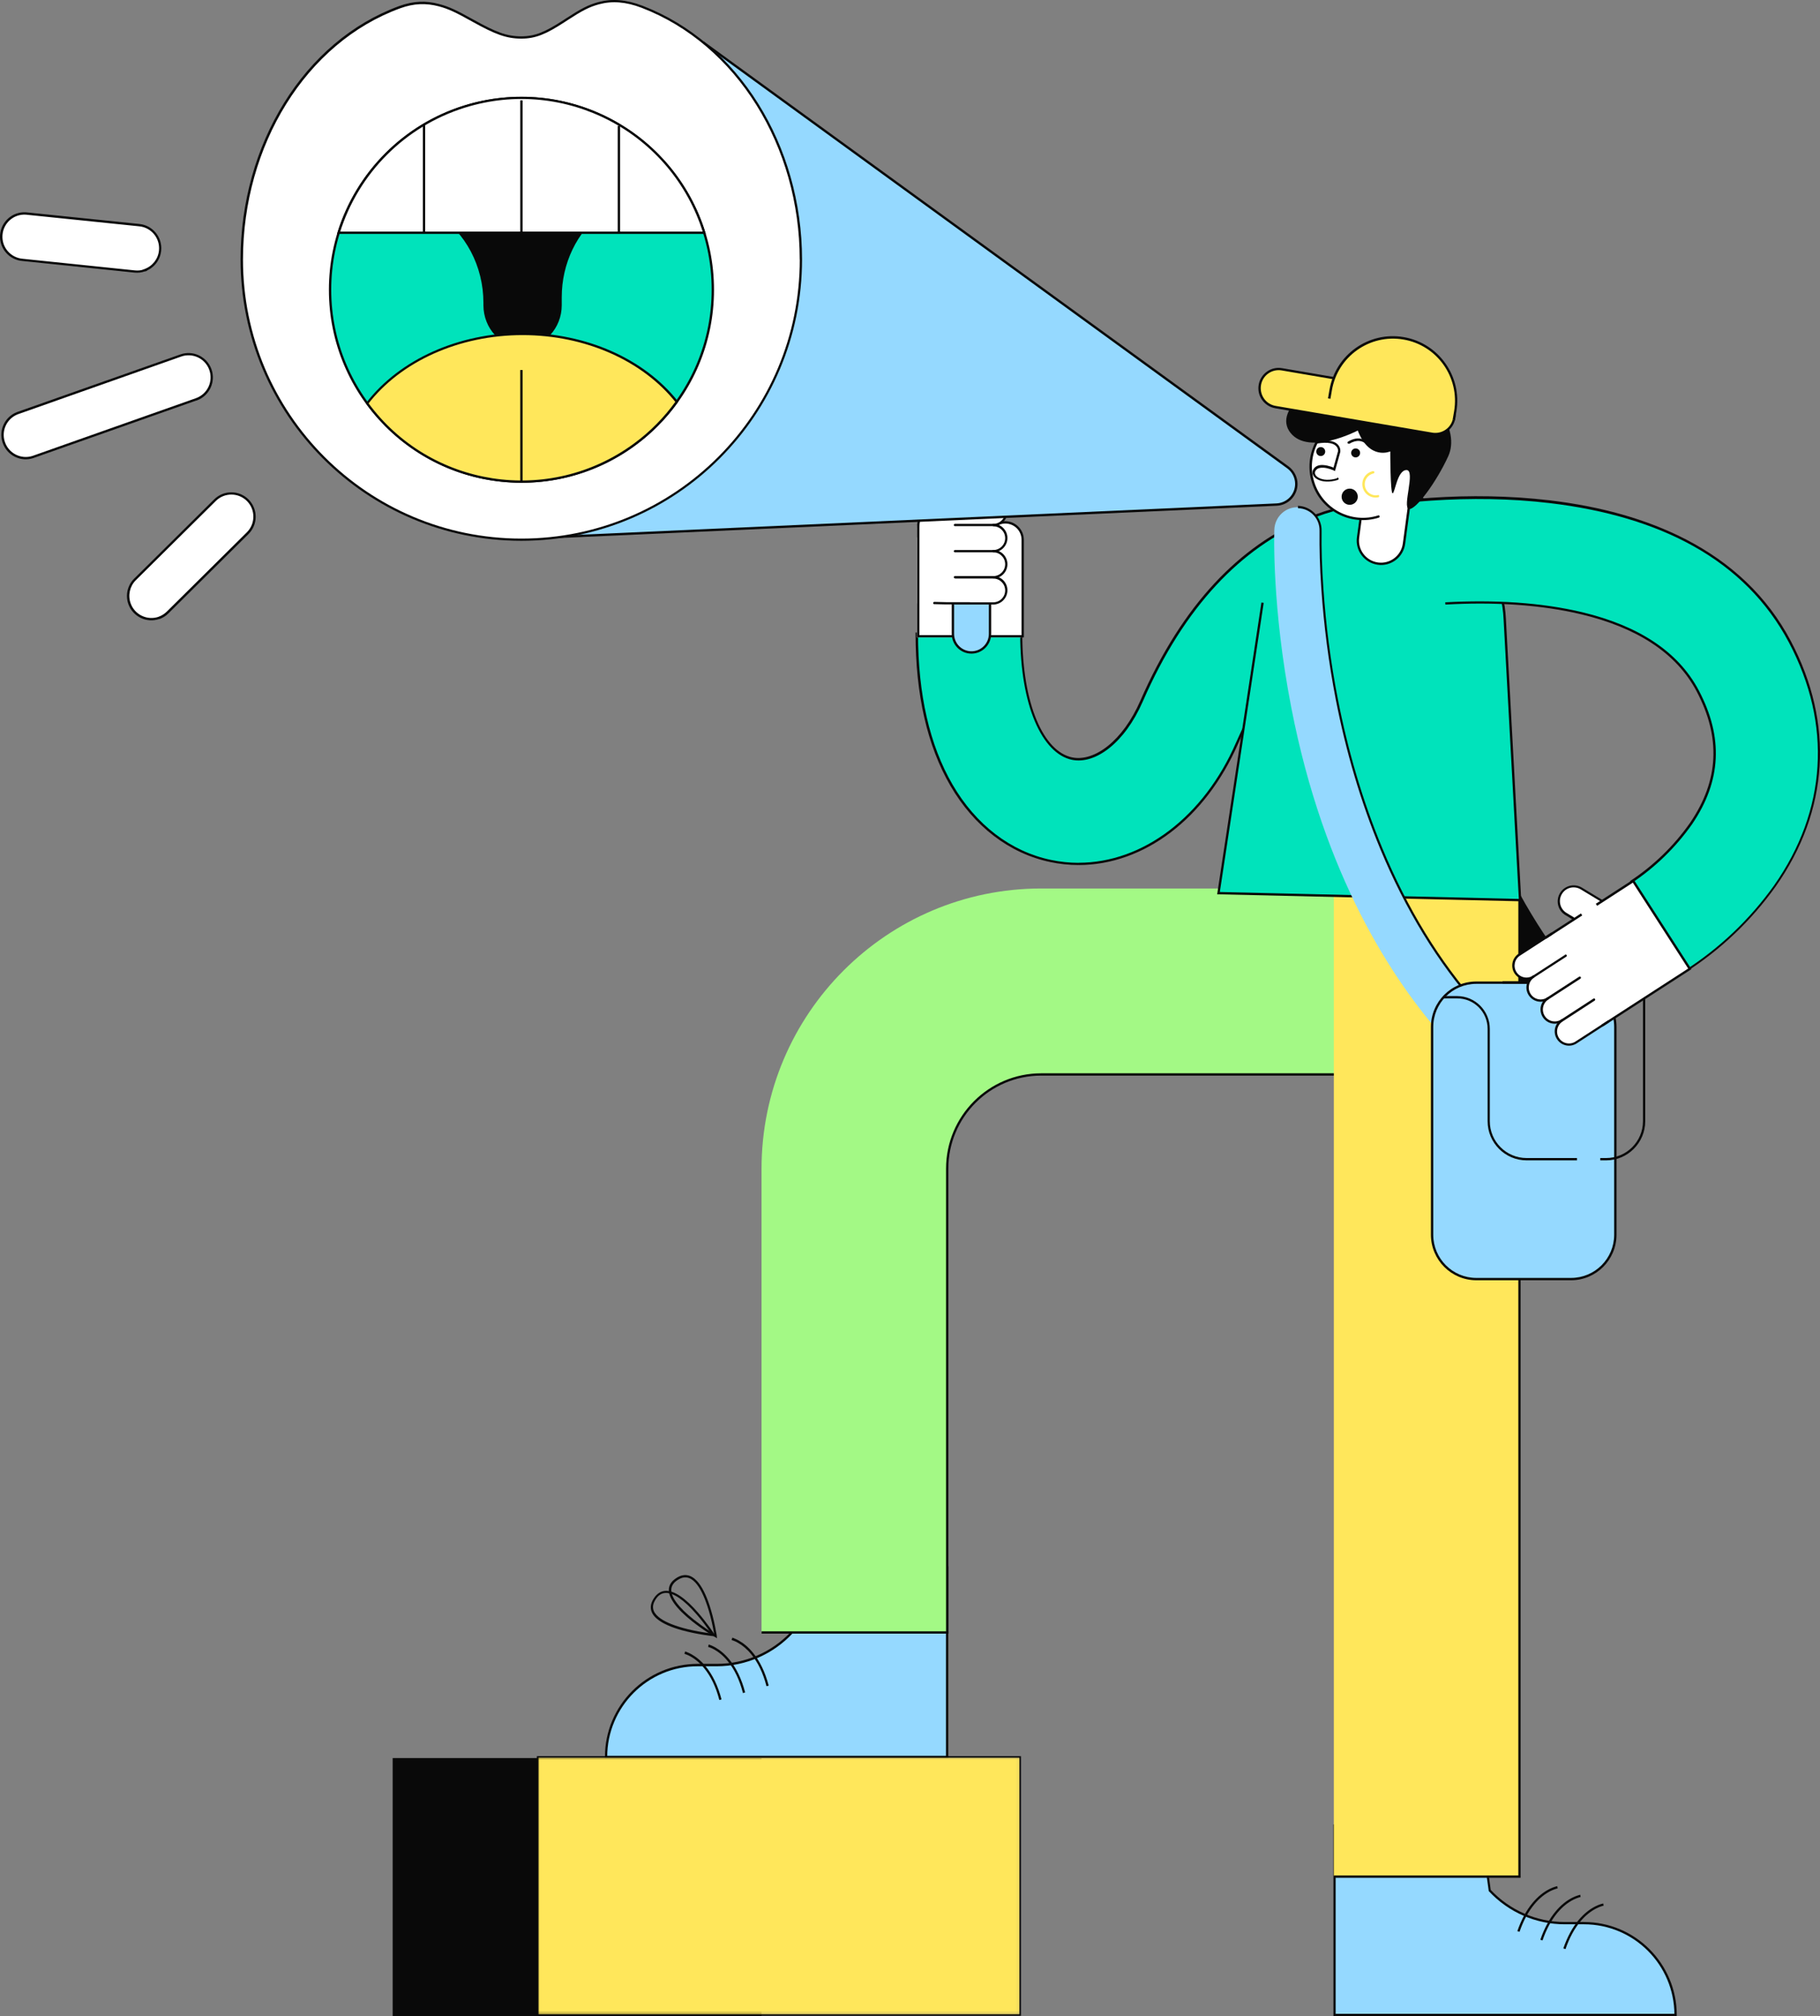
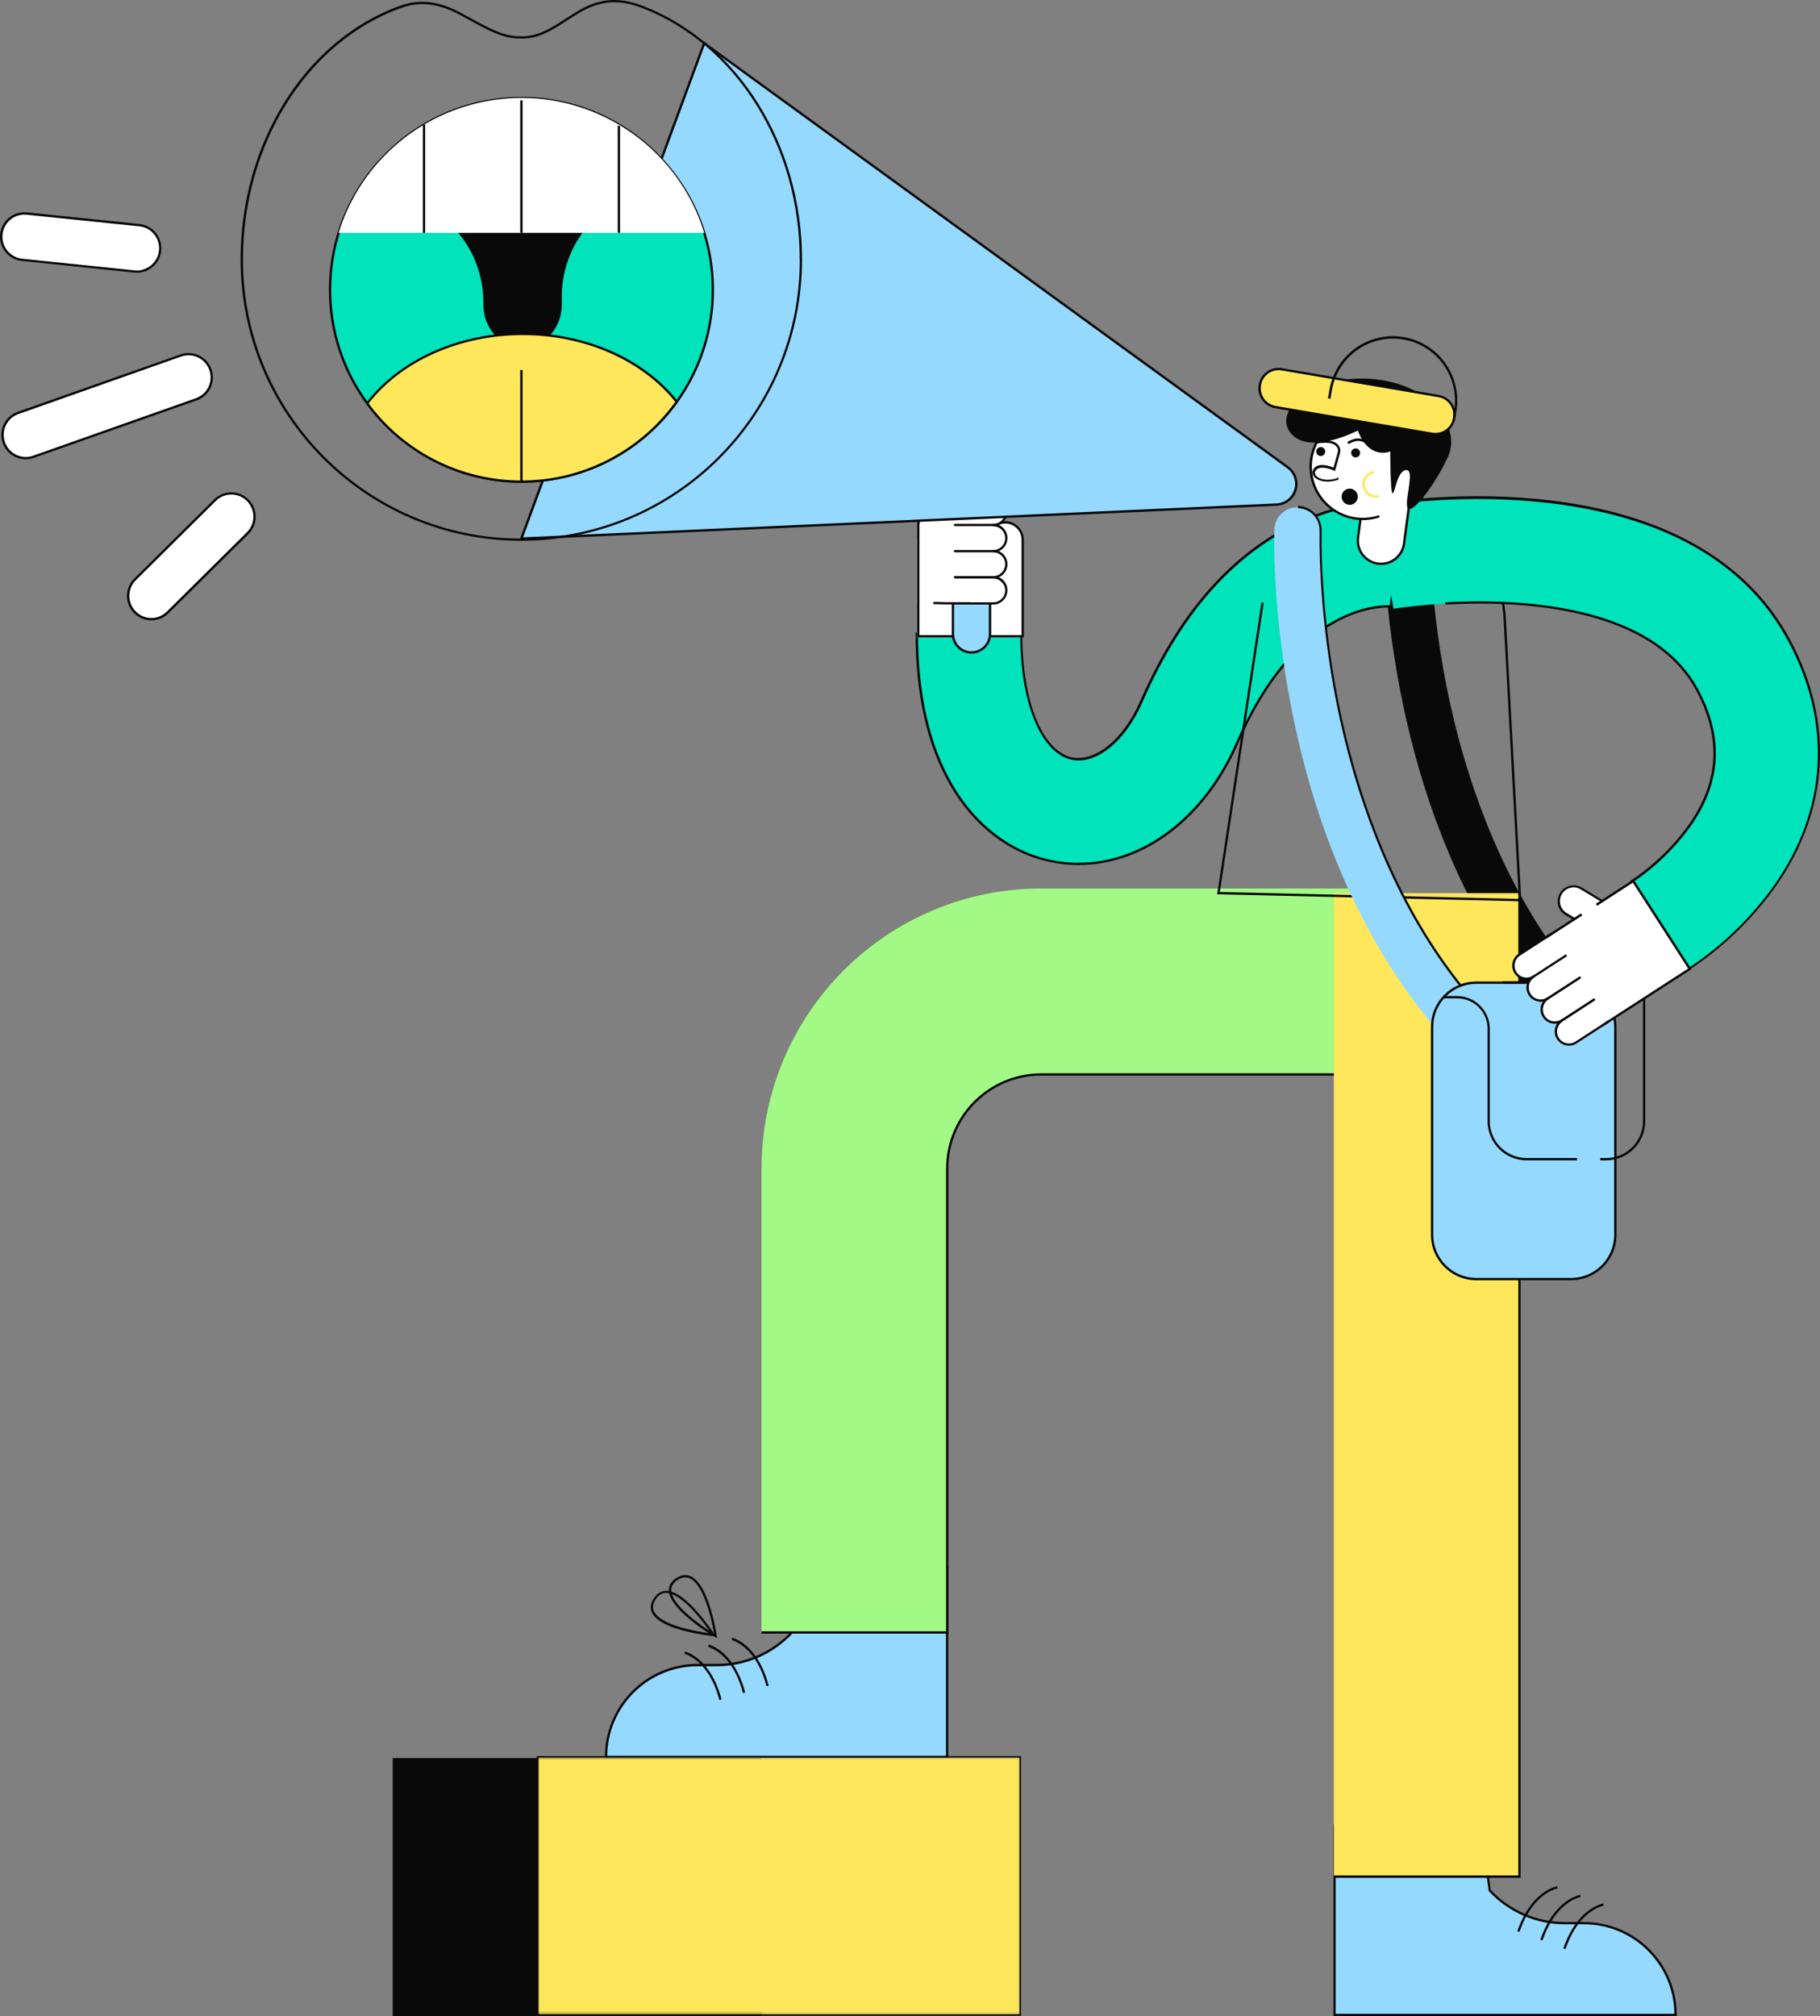
<svg xmlns="http://www.w3.org/2000/svg" width="494" height="547" viewBox="0 0 494 547" fill="none">
  <rect x="0" y="0" width="494" height="547" fill="#808080" stroke="none" />
  <path d="M426.155 279.21C427.696 279.21 429.198 278.631 430.334 277.609C432.934 275.275 433.146 271.301 430.835 268.697C407.457 242.481 397.077 208.954 392.475 185.439C387.487 159.783 388.065 140.087 388.065 139.721C388.2 136.229 385.465 133.316 381.999 133.2C378.513 133.065 375.606 135.805 375.49 139.296C375.451 140.145 374.816 160.439 380.092 187.561C388.951 233.164 407.495 261.443 421.476 277.127C422.67 278.458 424.384 279.229 426.175 279.229L426.155 279.21Z" fill="#090909" />
  <path d="M257.078 425.258V476.667H164.51C164.51 462.894 175.64 451.744 189.39 451.744H194.589C202.311 451.744 209.687 448.522 214.982 442.87L217.428 425.239H257.098L257.078 425.258Z" fill="#95D9FF" />
  <path d="M217.08 425.2L217.118 424.93H257.077H257.385V425.239V476.648V476.956H164.508H164.2V476.648C164.2 462.701 175.465 451.416 189.388 451.416H194.588C202.233 451.416 209.531 448.252 214.75 442.658L214.673 442.832L217.118 425.2H217.08ZM217.696 425.297L215.25 442.928V443.025L215.173 443.102C209.839 448.831 202.387 452.072 194.568 452.072H189.369C175.812 452.072 164.816 463.087 164.816 476.667L164.508 476.358H257.077L256.769 476.667V425.258L257.077 425.567H217.407L217.715 425.297H217.696Z" fill="#090909" />
  <path d="M257.078 317.058C257.078 302.956 268.497 291.536 282.574 291.517H375.451V241.053H282.574C240.69 241.092 206.74 275.101 206.702 317.058V442.909H257.078V317.058Z" fill="#A3F985" />
  <path d="M362.242 495.282V546.691H454.811C454.811 532.918 443.68 521.768 429.93 521.768H424.731C416.99 521.768 409.614 518.547 404.338 512.895L401.892 495.263H362.223L362.242 495.282Z" fill="#95D9FF" />
  <path d="M401.583 495.302L401.891 495.572H362.221L362.529 495.263V546.672L362.221 546.363H454.79L454.482 546.672C454.482 533.092 443.486 522.077 429.929 522.077H424.73C416.911 522.077 409.459 518.836 404.125 513.107L404.067 513.029V512.933L401.621 495.302H401.583ZM402.199 495.224L404.644 512.856L404.567 512.682C409.786 518.276 417.085 521.459 424.73 521.459H429.929C443.833 521.459 455.117 532.744 455.117 546.691V547H454.809H362.24H361.932V546.691V495.282V494.974H362.24H401.91H402.18L402.218 495.244L402.199 495.224Z" fill="#090909" />
  <path d="M375.144 241.053H375.779V291.517V291.826H375.471H282.594C268.691 291.826 257.425 303.13 257.406 317.058V442.909V443.217H206.721V442.581H257.098L256.79 442.889V317.038C256.79 302.764 268.363 291.209 282.614 291.189H375.49L375.182 291.498V241.034L375.144 241.053Z" fill="#090909" />
  <path d="M362.047 509.152H412.424V242.327H362.047V509.152Z" fill="#FFE75B" />
  <path d="M412.733 242.327V509.152V509.461H412.425H362.048V508.824H412.425L412.117 509.133V242.307H412.752L412.733 242.327Z" fill="#090909" />
  <path d="M292.818 234.437C310.285 234.437 326.961 222.052 335.839 201.643C352.881 162.638 376.799 164.528 377.8 164.625L377.492 164.586L381.574 136.499C379.726 136.229 335.954 130.577 309.88 190.281C304.527 202.588 296.323 206.987 290.989 205.868C284.153 204.421 277.22 193.406 277.22 171.994H248.874C248.874 188.487 252.032 202.338 258.271 213.044C264.645 224.02 274.197 231.35 285.173 233.646C287.677 234.167 290.238 234.437 292.799 234.437H292.818Z" fill="#00E3BB" />
  <path d="M292.744 234.07C310.229 234.07 326.732 221.589 335.494 201.47C343.005 184.282 352.344 173.614 362.628 168.136C366.287 166.187 369.811 165.03 373.104 164.509C374.278 164.316 375.376 164.22 376.339 164.22C376.974 164.22 377.456 164.22 377.783 164.258V164.567L377.725 164.876L377.417 164.837L377.109 164.798L377.167 164.49L381.249 136.403L381.519 136.769C381.326 136.731 381.057 136.711 380.71 136.673C380.209 136.615 379.632 136.576 379.015 136.557C377.302 136.48 375.376 136.499 373.277 136.673C367.442 137.117 361.241 138.525 354.925 141.148C337.112 148.575 321.572 164.239 310.171 190.358C305.28 201.566 297.308 207.469 290.934 206.138C282.884 204.44 276.914 191.496 276.914 171.955L277.223 172.264H248.876L249.184 171.955C249.184 188.41 252.343 202.183 258.543 212.851C264.879 223.769 274.353 231.022 285.253 233.299C287.737 233.82 290.279 234.09 292.821 234.09L292.763 234.032L292.744 234.07ZM292.744 234.688C290.163 234.688 287.583 234.418 285.06 233.877C273.987 231.563 264.359 224.194 257.946 213.14C251.688 202.357 248.51 188.468 248.51 171.917V171.608H248.818H277.165H277.473V171.917C277.473 191.188 283.308 203.881 290.991 205.482C297.019 206.736 304.76 201.045 309.536 190.069C321.013 163.795 336.669 148.016 354.636 140.531C361.01 137.869 367.288 136.441 373.181 135.998C375.299 135.824 377.244 135.805 378.996 135.882C380.132 135.94 380.999 136.017 381.577 136.094L381.885 136.152L381.846 136.461L377.764 164.548L377.456 164.509L377.494 164.2L377.802 164.239L377.725 164.876C377.436 164.856 376.974 164.837 376.377 164.837C375.434 164.837 374.375 164.953 373.219 165.126C370.003 165.628 366.518 166.766 362.936 168.676C352.787 174.077 343.525 184.648 336.091 201.701C327.233 222.052 310.537 234.688 292.782 234.688L292.725 234.63L292.744 234.688Z" fill="#090909" />
-   <path d="M408.439 167.981C407.611 150.273 393.014 136.345 375.336 136.345C359.352 136.345 345.641 147.765 342.734 163.506L330.775 242.307L412.637 244.198L408.458 167.962L408.439 167.981Z" fill="#00E3BB" />
  <path d="M375.316 136.634V135.998C393.187 135.998 407.899 150.06 408.747 167.943L412.906 244.179V244.526H412.579L330.717 242.635H330.37L330.428 242.269L342.387 163.467L343.003 163.564L331.044 242.365L330.736 241.999L412.598 243.889L412.271 244.217L408.111 167.981C407.283 150.446 392.84 136.654 375.316 136.654V136.634Z" fill="#090909" />
  <path d="M457.408 263.623C466.941 257.528 475.241 249.657 481.826 240.436C496.231 219.969 497.675 196.454 485.909 174.193C458.737 122.764 376.798 136.576 373.313 137.213L378.243 165.165C378.897 165.03 443.505 154.613 460.875 187.465C467.557 200.119 466.979 211.886 459.084 223.461C454.655 229.73 449.109 235.131 442.715 239.356L442.773 239.317L457.408 263.623Z" fill="#00E3BB" />
  <path d="M373.256 137.387L373.141 136.769C374.103 136.596 375.798 136.326 377.878 136.075C381.055 135.67 384.599 135.303 388.411 135.052C399.003 134.339 409.922 134.474 420.648 135.747C434.301 137.367 446.703 140.762 457.371 146.222C469.927 152.665 479.671 161.789 486.083 173.923C497.907 196.28 496.444 219.93 481.981 240.494C475.376 249.753 467.057 257.663 457.487 263.797L457.217 263.971L457.044 263.7L442.408 239.394L442.678 239.24L442.851 239.51L442.793 239.549L442.62 239.298L442.447 239.047C448.821 234.842 454.348 229.479 458.738 223.229C466.557 211.751 467.134 200.119 460.51 187.561C454.945 177.048 444.18 170.296 429.429 166.727C418.183 164.007 405.396 163.294 392.321 164.027L392.282 163.409C405.415 162.696 418.26 163.409 429.583 166.129C444.507 169.737 455.426 176.585 461.088 187.291C467.828 200.042 467.231 211.944 459.277 223.615C454.829 229.923 449.244 235.344 442.832 239.607L442.485 239.086L442.543 239.047L442.813 238.874L442.986 239.163L457.621 263.469L457.178 263.373C466.691 257.296 474.953 249.445 481.519 240.243C495.847 219.872 497.291 196.493 485.583 174.347C473.72 151.893 450.689 140.068 420.648 136.499C409.96 135.226 399.08 135.11 388.546 135.824C384.753 136.075 381.229 136.441 378.051 136.846C375.971 137.117 374.296 137.367 373.352 137.541L373.237 137.425L373.256 137.387Z" fill="#090909" />
  <path d="M370.889 128.957L368.616 145.836C368.154 149.289 370.561 152.472 374.008 152.935C377.455 153.398 380.633 150.967 381.095 147.533L383.367 130.654L370.889 128.976V128.957Z" fill="white" />
  <path d="M371.196 128.995L368.923 145.874C368.481 149.154 370.772 152.163 374.046 152.607C377.32 153.05 380.324 150.736 380.767 147.476L383.039 130.596L383.308 130.944L370.83 129.265L371.177 128.995H371.196ZM383.405 130.326L383.713 130.365L383.674 130.673L381.402 147.553C380.921 151.179 377.589 153.726 373.969 153.224C370.348 152.722 367.807 149.405 368.307 145.778L370.58 128.899L370.618 128.59L370.926 128.629L383.405 130.307V130.326Z" fill="#090909" />
  <path d="M384.078 126.623C384.078 134.454 377.742 140.82 369.905 140.82C362.086 140.82 355.732 134.474 355.732 126.623C355.732 118.791 362.067 112.425 369.905 112.425C377.742 112.425 384.078 118.771 384.078 126.623Z" fill="white" />
  <path d="M374.047 139.817C374.22 139.759 374.393 139.856 374.451 140.029C374.509 140.203 374.412 140.377 374.258 140.434C366.633 142.846 358.506 138.602 356.099 130.982C353.692 123.343 357.928 115.203 365.554 112.791C373.18 110.38 381.306 114.624 383.714 122.263C384.58 125.021 384.599 127.992 383.791 130.77C383.598 131.426 383.348 132.082 383.078 132.699C383.001 132.853 382.828 132.93 382.654 132.853C382.5 132.776 382.423 132.603 382.5 132.429C382.77 131.831 383.001 131.214 383.194 130.577C383.983 127.915 383.964 125.079 383.136 122.437C380.844 115.125 373.064 111.074 365.766 113.389C358.468 115.685 354.424 123.478 356.734 130.789C359.026 138.1 366.806 142.151 374.104 139.836L374.066 139.798L374.047 139.817Z" fill="#090909" />
  <path d="M362.917 129.593C363.09 129.535 363.263 129.632 363.321 129.805C363.379 129.979 363.283 130.153 363.109 130.211C360.876 130.905 358.853 130.77 357.525 130.018C356.215 129.265 355.849 128.012 356.716 127.008C357.294 126.333 358.18 126.082 359.277 126.179C359.893 126.218 360.548 126.372 361.222 126.584C361.492 126.68 361.761 126.777 361.992 126.873C362.146 126.931 362.243 126.989 362.301 127.008L361.858 127.201L363.186 122.398C363.206 122.089 363.148 121.684 362.898 121.318C362.224 120.276 360.529 119.813 357.371 120.353C357.197 120.392 357.043 120.276 357.005 120.102C356.966 119.929 357.082 119.774 357.255 119.736C360.625 119.157 362.589 119.697 363.417 120.99C363.745 121.491 363.841 122.031 363.803 122.475C363.803 122.494 363.803 122.533 363.803 122.591L362.455 127.433L362.358 127.799L362.031 127.645C362.031 127.645 361.877 127.587 361.761 127.529C361.549 127.433 361.299 127.356 361.03 127.259C360.413 127.066 359.816 126.931 359.239 126.893C358.334 126.835 357.64 127.028 357.217 127.529C356.639 128.204 356.87 129.015 357.871 129.593C359.046 130.268 360.895 130.384 362.975 129.748L362.878 129.632L362.917 129.593Z" fill="#090909" />
  <path d="M369.174 122.88C369.174 123.555 368.635 124.096 367.961 124.096C367.287 124.096 366.748 123.555 366.748 122.88C366.748 122.205 367.287 121.665 367.961 121.665C368.635 121.665 369.174 122.205 369.174 122.88Z" fill="#090909" />
  <path d="M359.701 122.514C359.701 123.189 359.162 123.729 358.488 123.729C357.814 123.729 357.275 123.189 357.275 122.514C357.275 121.839 357.814 121.298 358.488 121.298C359.162 121.298 359.701 121.839 359.701 122.514Z" fill="#090909" />
  <path d="M373.969 134.281C374.142 134.242 374.315 134.358 374.354 134.532C374.392 134.705 374.277 134.879 374.123 134.917C372.159 135.323 370.252 134.069 369.848 132.101C369.443 130.133 370.695 128.224 372.659 127.819C372.833 127.78 373.006 127.896 373.044 128.069C373.083 128.243 372.967 128.417 372.813 128.455C371.196 128.802 370.156 130.384 370.502 132.005C370.849 133.625 372.428 134.667 374.046 134.319H374.007L373.969 134.281Z" fill="#FFE75B" />
  <path d="M366.246 120.334C366.092 120.43 365.9 120.392 365.803 120.257C365.707 120.102 365.746 119.909 365.9 119.813C365.938 119.774 366.015 119.736 366.131 119.678C366.304 119.581 366.497 119.485 366.728 119.389C367.748 118.945 368.788 118.81 369.79 119.138C370.367 119.331 370.907 119.678 371.388 120.199C371.503 120.334 371.503 120.527 371.388 120.642C371.253 120.758 371.061 120.758 370.945 120.642C370.541 120.199 370.098 119.909 369.616 119.774C368.788 119.504 367.883 119.62 366.997 120.006C366.805 120.083 366.631 120.179 366.477 120.276C366.381 120.334 366.323 120.372 366.304 120.392H366.266L366.246 120.334Z" fill="#090909" />
  <path d="M396.556 283.627C398.096 283.627 399.598 283.049 400.734 282.026C403.334 279.692 403.546 275.718 401.235 273.114C377.857 246.898 367.478 213.372 362.875 189.856C357.888 164.2 358.465 144.505 358.465 144.138C358.6 140.647 355.866 137.734 352.399 137.618C348.914 137.483 346.006 140.222 345.89 143.714C345.852 144.563 345.216 164.856 350.493 191.979C359.351 237.581 377.896 265.861 391.876 281.544C393.07 282.875 394.784 283.647 396.575 283.647L396.556 283.627Z" fill="#95D9FF" />
  <path d="M352.305 137.85V137.232C355.983 137.367 358.833 140.434 358.717 144.08C358.717 144.08 358.717 144.447 358.717 144.698C358.659 148.498 358.775 153.552 359.218 159.841C359.873 169.37 361.124 179.44 363.146 189.741C365.842 203.514 369.809 217.211 375.278 230.309C381.98 246.378 390.626 260.73 401.449 272.863C403.894 275.603 403.644 279.769 400.929 282.219C398.194 284.669 394.035 284.418 391.589 281.699L392.07 281.274C394.266 283.743 398.059 283.955 400.524 281.756C402.989 279.557 403.201 275.757 401.006 273.288C390.145 261.096 381.46 246.686 374.739 230.56C369.27 217.423 365.284 203.688 362.588 189.876C360.585 179.556 359.314 169.467 358.659 159.899C358.217 153.591 358.12 148.498 358.159 144.698C358.159 144.447 358.159 144.08 358.159 144.08C358.274 140.762 355.694 137.985 352.401 137.888L352.324 137.83L352.305 137.85Z" fill="#090909" />
  <path d="M53.165 108.374C53.165 108.374 53.28 108.335 53.338 108.316C56.592 107.12 58.268 103.493 57.074 100.214C55.88 96.954 52.26 95.275 48.986 96.472L4.733 112.097C1.594 113.293 -0.062 116.746 0.978 119.948C2.056 123.266 5.6 125.079 8.912 123.999L53.165 108.374Z" fill="white" />
  <path d="M53.069 108.065C53.069 108.065 53.185 108.027 53.242 108.007C56.343 106.869 57.941 103.416 56.786 100.31C55.65 97.205 52.203 95.623 49.102 96.761L4.869 112.386C1.884 113.524 0.305 116.804 1.306 119.852C2.327 122.996 5.716 124.713 8.836 123.69L53.088 108.065H53.069ZM53.281 108.663L9.028 124.288C5.543 125.426 1.826 123.517 0.69 120.044C-0.408 116.669 1.325 113.042 4.638 111.788L48.89 96.182C52.318 94.928 56.112 96.684 57.383 100.117C58.635 103.551 56.882 107.351 53.474 108.625C53.416 108.625 53.358 108.663 53.3 108.682L53.281 108.663Z" fill="#090909" />
  <path d="M43.189 167.615C44.056 167.306 44.865 166.805 45.52 166.149L67.242 144.64C69.726 142.19 69.745 138.197 67.299 135.728C64.853 133.239 60.867 133.22 58.402 135.67L36.681 157.179C34.947 158.895 34.37 161.461 35.178 163.757C36.334 167.036 39.935 168.772 43.209 167.615H43.189Z" fill="white" />
  <path d="M43.056 167.325C43.885 167.036 44.636 166.554 45.271 165.937L66.993 144.428C69.343 142.093 69.362 138.313 67.051 135.959C64.721 133.606 60.946 133.586 58.597 135.901L36.875 157.41C35.238 159.03 34.68 161.48 35.45 163.66C36.548 166.785 39.975 168.425 43.095 167.325H43.056ZM43.268 167.923C39.821 169.139 36.047 167.325 34.834 163.892C33.986 161.461 34.603 158.78 36.413 156.986L58.135 135.477C60.734 132.911 64.933 132.931 67.494 135.535C70.055 138.139 70.036 142.344 67.436 144.91L45.714 166.419C45.021 167.113 44.193 167.634 43.268 167.962H43.23L43.268 167.923Z" fill="#090909" />
  <path d="M39.28 73.342C41.591 72.532 43.228 70.449 43.478 68.018C43.825 64.546 41.302 61.459 37.836 61.112L7.467 57.987C7.332 57.987 7.217 57.948 7.082 57.948C3.616 57.717 0.612 60.34 0.361 63.813C0.111 67.285 2.749 70.294 6.216 70.545L36.603 73.689C37.528 73.786 38.452 73.689 39.338 73.362L39.299 73.323L39.28 73.342Z" fill="white" />
  <path d="M39.183 73.014L39.299 73.323L39.106 73.574H39.087L38.606 73.207L39.164 73.014C41.359 72.243 42.919 70.275 43.151 67.96C43.478 64.662 41.09 61.73 37.797 61.402L7.409 58.277C7.294 58.277 7.159 58.257 7.044 58.238C3.751 58.007 0.9 60.495 0.669 63.813C0.438 67.112 2.922 69.967 6.235 70.217L36.622 73.362C37.489 73.458 38.375 73.362 39.222 73.053V73.014H39.183ZM39.376 73.612C38.452 73.941 37.489 74.056 36.526 73.96L6.158 70.815C2.518 70.565 -0.236 67.401 0.015 63.755C0.265 60.109 3.423 57.351 7.063 57.601C7.198 57.601 7.332 57.621 7.467 57.64L37.836 60.765C41.475 61.132 44.113 64.372 43.747 68.018C43.497 70.584 41.783 72.764 39.357 73.612L39.261 73.323L39.453 73.072H39.472L39.954 73.458L39.395 73.651V73.612H39.376Z" fill="#090909" />
  <path d="M377.357 122.475C377.357 122.475 377.357 133.837 377.993 133.837C378.628 133.837 379.244 127.529 381.767 127.529C384.29 127.529 380.573 137.637 382.403 138.081C384.232 138.525 389.951 130.674 393.11 123.748C396.268 116.823 389.951 104.824 373.583 102.934C357.214 101.043 345.236 111.132 350.282 117.44C355.327 123.748 368.538 116.804 368.538 116.804C371.696 125.002 377.357 122.475 377.357 122.475Z" fill="#090909" />
  <path d="M341.945 104.458C341.463 107.293 343.369 109.975 346.2 110.457L388.72 117.71C391.551 118.193 394.227 116.283 394.709 113.447C395.19 110.611 393.284 107.93 390.453 107.448L347.933 100.195C345.103 99.712 342.426 101.622 341.945 104.458Z" fill="#FFE75B" />
  <path d="M390.414 107.756L347.894 100.503C345.237 100.04 342.714 101.834 342.271 104.496C341.828 107.158 343.6 109.686 346.257 110.129L388.777 117.382C391.434 117.826 393.957 116.051 394.4 113.389C394.843 110.727 393.071 108.2 390.414 107.756ZM388.661 118.019L346.142 110.766C343.138 110.245 341.116 107.409 341.635 104.4C342.155 101.391 344.986 99.365 347.99 99.886L390.51 107.139C393.514 107.66 395.536 110.496 395.016 113.505C394.496 116.514 391.665 118.54 388.661 118.019Z" fill="#090909" />
-   <path d="M394.612 113.91L395.017 111.576C396.596 102.22 390.318 93.347 380.978 91.765C371.638 90.183 362.78 96.472 361.201 105.827L360.797 108.162" fill="#FFE75B" />
  <path d="M361.067 108.181L360.451 108.084L360.855 105.77C362.473 96.24 371.485 89.836 380.998 91.456C390.511 93.076 396.904 102.104 395.306 111.634L394.902 113.987L394.285 113.891L394.69 111.557C396.25 102.374 390.068 93.655 380.921 92.112C371.755 90.549 363.05 96.742 361.51 105.924L361.105 108.258L361.067 108.219V108.181Z" fill="#090909" />
  <path d="M368.539 134.763C368.539 135.978 367.557 136.962 366.344 136.962C365.131 136.962 364.148 135.978 364.148 134.763C364.148 133.548 365.131 132.564 366.344 132.564C367.557 132.564 368.539 133.548 368.539 134.763Z" fill="#090909" />
  <path d="M248.894 172.939H277.24V145.816H248.894V172.939Z" fill="white" />
  <path d="M249.22 172.611H277.566V146.434C277.566 143.81 275.448 141.708 272.848 141.708C270.229 141.708 268.13 143.83 268.13 146.434V159.995" fill="white" />
  <path d="M268.114 160.323C267.941 160.323 267.806 160.169 267.806 160.014V146.453C267.806 143.656 270.059 141.399 272.851 141.399C275.624 141.399 277.896 143.656 277.896 146.453V172.63V172.939H277.588H249.242C249.069 172.939 248.934 172.785 248.934 172.63C248.934 172.476 249.069 172.322 249.242 172.322H277.588L277.28 172.63V146.453C277.28 144.003 275.297 142.036 272.87 142.036C270.444 142.036 268.46 144.003 268.46 146.453V160.014C268.46 160.188 268.306 160.323 268.152 160.323H268.114Z" fill="#090909" />
  <path d="M258.659 124.038V171.974C258.659 174.752 260.912 177.028 263.705 177.028C266.478 177.028 268.75 174.772 268.75 171.974V124.038H258.679H258.659Z" fill="#95D9FF" />
  <path d="M258.966 124.038V171.974C258.966 174.579 261.084 176.7 263.684 176.7C266.283 176.7 268.402 174.579 268.402 171.974V124.038L268.71 124.346H258.638L258.946 124.038H258.966ZM268.729 123.729H269.037V124.038V171.974C269.037 174.926 266.63 177.337 263.684 177.337C260.718 177.337 258.33 174.926 258.33 171.974V124.038V123.729H258.638H268.71H268.729Z" fill="#090909" />
  <path d="M248.894 143.617C248.894 139.026 252.611 135.323 257.174 135.323H271.29C274.833 138.448 272.676 142.421 269.595 142.421C271.425 142.499 272.908 143.965 272.985 145.817C273.062 147.784 271.54 149.424 269.595 149.52C269.692 149.52 269.788 149.52 269.903 149.52C271.848 149.597 273.389 151.256 273.293 153.224C273.216 155.172 271.559 156.716 269.595 156.619C272.696 156.619 274.852 160.554 271.309 163.718H248.913V143.617H248.894Z" fill="white" />
-   <path d="M253.592 163.93C253.419 163.93 253.284 163.776 253.284 163.602C253.284 163.429 253.438 163.294 253.612 163.294L256.808 163.371H259.196H263.202C263.375 163.371 263.51 163.506 263.51 163.679C263.51 163.853 263.356 163.988 263.202 163.988H259.196H256.808L253.592 163.911V163.93Z" fill="#090909" />
+   <path d="M253.592 163.93C253.419 163.93 253.284 163.776 253.284 163.602C253.284 163.429 253.438 163.294 253.612 163.294L256.808 163.371H259.196H263.202C263.375 163.371 263.51 163.506 263.51 163.679C263.51 163.853 263.356 163.988 263.202 163.988H259.196H256.808L253.592 163.911V163.93" fill="#090909" />
  <path d="M249.222 172.939C249.048 172.939 248.914 172.785 248.914 172.63V142.981C248.914 138.583 252.457 135.033 256.847 135.033H263.241C263.414 135.033 263.549 135.168 263.549 135.342C263.549 135.515 263.395 135.65 263.241 135.65H256.847C252.803 135.65 249.549 138.93 249.549 142.962V172.611C249.549 172.785 249.395 172.92 249.241 172.92L249.222 172.939Z" fill="#090909" />
  <path d="M259.197 156.909C259.024 156.909 258.889 156.754 258.889 156.6C258.889 156.446 259.024 156.291 259.197 156.291H269.596C271.714 156.291 273.447 158.027 273.447 160.149C273.447 162.271 271.714 164.007 269.596 164.027H259.197C259.024 164.027 258.889 163.872 258.889 163.718C258.889 163.564 259.024 163.409 259.197 163.409H269.596C271.387 163.409 272.831 161.963 272.831 160.188C272.831 158.413 271.387 156.966 269.615 156.966H259.216L259.197 156.909Z" fill="#090909" />
  <path d="M269.596 149.829C269.423 149.829 269.288 149.675 269.288 149.52C269.288 149.347 269.423 149.212 269.596 149.212C271.714 149.212 273.447 150.948 273.447 153.07C273.447 155.192 271.733 156.928 269.596 156.928C269.423 156.928 269.288 156.793 269.288 156.619C269.288 156.446 269.423 156.311 269.596 156.311C271.387 156.311 272.831 154.844 272.831 153.07C272.831 151.295 271.387 149.848 269.615 149.848L269.596 149.829Z" fill="#090909" />
  <path d="M269.596 142.73C269.423 142.73 269.288 142.576 269.288 142.421C269.288 142.267 269.423 142.113 269.596 142.113C271.714 142.113 273.447 143.849 273.447 145.971C273.447 148.112 271.714 149.829 269.596 149.848H259.197C259.024 149.848 258.889 149.694 258.889 149.54C258.889 149.385 259.024 149.231 259.197 149.231H269.596C271.387 149.231 272.831 147.784 272.831 146.009C272.831 144.215 271.387 142.788 269.615 142.788L269.596 142.73Z" fill="#090909" />
  <path d="M259.197 135.631C259.024 135.631 258.889 135.477 258.889 135.323C258.889 135.149 259.024 135.014 259.197 135.014H269.596C271.714 135.014 273.447 136.75 273.447 138.872C273.447 141.013 271.714 142.73 269.596 142.749H259.197C259.024 142.749 258.889 142.595 258.889 142.441C258.889 142.267 259.024 142.132 259.197 142.132H269.596C271.387 142.132 272.831 140.685 272.831 138.911C272.831 137.136 271.387 135.689 269.615 135.689H259.216L259.197 135.631Z" fill="#090909" />
  <path d="M191.161 11.729L349.551 126.796C350.995 127.838 351.861 129.535 351.861 131.329C351.861 134.319 349.512 136.789 346.527 136.904L141.536 146.125L191.161 11.729Z" fill="#95D9FF" />
  <path d="M141.517 146.415H141.036L141.209 145.99L190.834 11.594L190.989 11.208L191.335 11.459L349.744 126.526C351.265 127.645 352.189 129.42 352.189 131.31C352.189 134.474 349.705 137.059 346.566 137.213L141.575 146.434H141.556L141.517 146.415ZM141.498 145.797L346.489 136.576C349.301 136.441 351.515 134.127 351.535 131.31C351.535 129.613 350.726 128.031 349.359 127.047L190.969 11.979L191.451 11.825L141.825 146.222L141.517 145.797H141.498Z" fill="#090909" />
-   <path d="M174.33 1.871C158.231 -4.321 153.34 10.185 141.535 10.185C129.73 10.185 122.336 -3.067 108.567 1.948C82.05 11.594 65.643 40.279 65.643 70.43C65.643 112.405 99.612 146.434 141.516 146.434C183.419 146.434 217.389 112.405 217.389 70.43C217.389 40.221 200.693 11.999 174.311 1.871H174.33Z" fill="white" />
  <path d="M217.062 70.391C217.062 39.7 199.962 12.018 174.176 2.122C169.844 0.463 166.127 0.212 162.622 1.157C159.926 1.871 157.923 2.951 154.014 5.498C153.59 5.768 153.398 5.903 153.186 6.038C148.256 9.24 145.406 10.475 141.516 10.475C137.395 10.475 134.353 9.279 128.325 5.941L128.017 5.768C123.723 3.376 121.72 2.411 119.101 1.717C115.654 0.81 112.303 0.907 108.664 2.238C82.994 11.574 65.952 39.487 65.952 70.429C65.952 112.232 99.786 146.125 141.516 146.125C183.246 146.125 217.081 112.232 217.081 70.429L217.042 70.391H217.062ZM217.697 70.391C217.697 112.54 183.574 146.723 141.497 146.723C99.42 146.723 65.297 112.54 65.297 70.391C65.297 39.217 82.493 11.053 108.413 1.62C112.188 0.251 115.654 0.135 119.217 1.1C121.913 1.813 123.935 2.778 128.287 5.208C128.389 5.273 128.499 5.33 128.614 5.382C134.545 8.681 137.511 9.857 141.497 9.857C145.233 9.857 147.987 8.661 152.839 5.517C153.051 5.382 153.263 5.247 153.668 4.977C157.634 2.392 159.695 1.292 162.449 0.559C166.088 -0.405 169.94 -0.154 174.407 1.562C200.443 11.555 217.697 39.487 217.697 70.429L217.659 70.391H217.697Z" fill="#090909" />
  <path d="M193.492 78.628C193.492 107.371 170.23 130.673 141.537 130.673C112.844 130.673 89.581 107.371 89.581 78.628C89.581 49.885 112.844 26.582 141.537 26.582C170.23 26.582 193.492 49.885 193.492 78.628Z" fill="#00E3BB" />
  <path d="M141.535 26.891C113.015 26.891 89.907 50.039 89.907 78.609C89.907 107.178 113.015 130.326 141.535 130.326C170.055 130.326 193.163 107.159 193.163 78.609C193.163 50.039 170.036 26.891 141.535 26.891ZM141.535 130.982C112.669 130.982 89.271 107.544 89.271 78.628C89.271 49.712 112.669 26.274 141.535 26.274C170.401 26.274 193.799 49.712 193.799 78.628C193.799 107.544 170.401 130.982 141.535 130.982Z" fill="#090909" />
  <path d="M165.145 56.039L163.315 57.447C156.325 62.771 152.165 71.413 152.165 80.653V82.833C152.165 88.968 147.524 93.945 141.843 93.945C136.143 93.945 131.522 88.968 131.522 82.833V82.197C131.522 72.127 126.592 62.829 118.542 57.717L165.145 56.039Z" fill="#090909" />
  <path d="M118.35 57.949L117.503 57.408L118.523 57.37L165.126 55.692L166.127 55.653L165.337 56.251L163.508 57.659C156.595 62.926 152.474 71.471 152.474 80.615V82.795C152.474 89.083 147.698 94.234 141.844 94.234C135.97 94.234 131.214 89.103 131.214 82.795V82.158C131.214 72.204 126.342 63.003 118.389 57.949V57.91L118.35 57.949ZM118.697 57.428C126.843 62.578 131.83 71.992 131.83 82.177V82.814C131.83 88.775 136.317 93.617 141.824 93.617C147.313 93.617 151.819 88.775 151.819 82.814V80.634C151.819 71.317 156.017 62.559 163.104 57.196L164.933 55.788L165.145 56.347L118.543 58.026L118.697 57.447V57.428Z" fill="#090909" />
  <path d="M91.909 63.157C96.993 46.818 109.76 34.009 126.09 28.936C153.493 20.39 182.629 35.707 191.16 63.176H91.909V63.157Z" fill="white" />
-   <path d="M91.892 63.466H91.469L91.603 63.06C96.706 46.606 109.57 33.739 125.977 28.627C153.553 20.024 182.862 35.437 191.451 63.06L191.586 63.466H191.162H91.911H91.892ZM91.892 62.829H191.143L190.854 63.234C182.381 35.938 153.418 20.718 126.189 29.206C109.974 34.26 97.265 46.992 92.219 63.234L91.931 62.829H91.892Z" fill="#090909" />
  <path d="M183.709 109.01C180.532 113.447 176.661 117.344 172.27 120.585C149.143 137.579 116.637 132.602 99.671 109.435C108.395 98.15 124.012 90.607 141.863 90.607C159.484 90.607 174.947 97.957 183.709 109.03V109.01Z" fill="#FFE75B" />
  <path d="M183.94 108.798L184.094 108.991L183.959 109.184C180.762 113.64 176.872 117.575 172.463 120.816C149.2 137.927 116.502 132.911 99.421 109.608L99.286 109.416L99.44 109.242C108.471 97.552 124.397 90.299 141.882 90.299C159.156 90.299 174.889 97.378 183.978 108.837H183.959L183.94 108.798ZM183.439 109.203C174.485 97.899 158.925 90.916 141.844 90.916C124.551 90.916 108.799 98.092 99.902 109.628V109.242C116.771 132.275 149.084 137.232 172.077 120.334C176.449 117.132 180.281 113.235 183.439 108.837V109.223V109.203Z" fill="#090909" />
  <path d="M141.844 27.219V63.176H141.208V27.219H141.844Z" fill="#090909" />
  <path d="M141.844 100.387V130.674H141.208V100.387H141.844Z" fill="#090909" />
  <path d="M115.404 33.835V63.176H114.769V33.835H115.404Z" fill="#090909" />
  <path d="M168.305 34.144V63.157H167.669V34.144H168.305Z" fill="#090909" />
  <path d="M106.586 547H206.703V476.976H106.586V547Z" fill="#090909" />
  <mask id="mask0_1446_4663" style="mask-type:luminance" maskUnits="userSpaceOnUse" x="145" y="476" width="132" height="71">
    <path d="M145.927 476.667H276.914V546.691H145.927V476.667Z" fill="white" />
  </mask>
  <g mask="url(#mask0_1446_4663)">
    <path d="M145.947 546.691H276.934V476.667H145.947V546.691Z" fill="#FFE75B" />
  </g>
  <path d="M145.927 476.667H276.914V546.691H145.927V476.667Z" stroke="#090909" stroke-width="0.41" stroke-miterlimit="10" />
  <path d="M400.717 266.613H426.425C433.061 266.613 438.441 272.003 438.441 278.651V334.998C438.441 341.646 433.061 347.035 426.425 347.035H400.717C394.08 347.035 388.7 341.646 388.7 334.998V278.651C388.7 272.003 394.08 266.613 400.717 266.613Z" fill="#95D9FF" />
  <path d="M438.132 278.631C438.132 272.15 432.894 266.922 426.443 266.922H400.716C394.245 266.922 389.027 272.169 389.027 278.631V334.998C389.027 341.46 394.264 346.707 400.716 346.707H426.443C432.894 346.707 438.132 341.46 438.132 334.998V306.815V278.631ZM438.768 334.998C438.768 341.808 433.241 347.344 426.443 347.344H400.716C393.918 347.344 388.391 341.808 388.391 334.998V278.631C388.391 271.822 393.899 266.285 400.716 266.285H426.443C433.241 266.285 438.768 271.802 438.768 278.631V306.815V334.998Z" fill="#090909" />
  <path d="M391.703 270.876V270.24H395.477C400.388 270.24 404.374 274.214 404.374 279.133V304.172C404.374 309.708 408.842 314.184 414.369 314.184H435.956C441.463 314.184 445.95 309.708 445.95 304.191V266.575L446.258 266.883H407.84V266.247H446.258H446.566V304.172C446.566 310.055 441.81 314.82 435.937 314.82H414.388C408.534 314.82 403.758 310.055 403.777 304.172V279.133C403.777 274.561 400.08 270.857 395.516 270.876H391.742L391.684 270.819L391.703 270.876Z" fill="#090909" />
  <path d="M451.73 254.962L449.689 256.274C446.416 258.396 442.217 258.434 438.886 256.39L433.398 252.975L425.098 247.959C423.191 246.802 422.575 244.333 423.731 242.423C424.886 240.513 427.351 239.896 429.277 241.054L437.576 246.069" fill="white" />
  <path d="M437.651 245.741C437.805 245.838 437.844 246.03 437.767 246.185C437.689 246.339 437.478 246.378 437.343 246.3L429.043 241.285C427.271 240.224 424.999 240.783 423.94 242.558C422.881 244.333 423.439 246.628 425.211 247.689L433.511 252.705L438.999 256.119C442.215 258.106 446.278 258.068 449.455 256.023L451.497 254.711C451.651 254.615 451.843 254.653 451.94 254.808C452.036 254.962 451.997 255.155 451.843 255.251L449.802 256.563C446.413 258.743 442.08 258.801 438.672 256.679L433.183 253.284L424.903 248.287C422.842 247.053 422.188 244.371 423.42 242.307C424.652 240.243 427.329 239.587 429.39 240.822L437.689 245.838L437.612 245.78L437.651 245.741Z" fill="#090909" />
  <path d="M433.299 279.287L458.699 262.871L443.332 239.028L417.932 255.444L433.299 279.287Z" fill="white" />
  <path d="M438.518 275.853L436.515 277.146L433.145 279.326L427.791 282.798C426.193 283.762 424.133 283.3 423.073 281.776C421.957 280.175 422.342 277.956 423.959 276.837C422.322 277.898 420.127 277.416 419.068 275.776C418.009 274.137 418.49 271.937 420.127 270.876C418.51 271.86 416.411 271.397 415.351 269.854C414.254 268.234 414.658 266.035 416.276 264.916C414.639 265.977 412.444 265.514 411.384 263.874C410.325 262.234 410.807 260.035 412.444 258.974L417.797 255.521L421.167 253.342L423.17 252.088" fill="white" />
  <path d="M424.788 259.013C424.942 258.916 425.134 258.955 425.231 259.109C425.327 259.264 425.288 259.457 425.134 259.553L416.411 265.205C414.62 266.362 412.232 265.861 411.077 264.067C409.921 262.254 410.441 259.881 412.232 258.723L420.956 253.071C421.11 252.975 421.302 253.013 421.399 253.168C421.495 253.322 421.456 253.515 421.302 253.612L412.579 259.264C411.077 260.228 410.653 262.234 411.616 263.739C412.579 265.244 414.582 265.668 416.084 264.704L424.807 259.051L424.749 259.013H424.788Z" fill="#090909" />
  <path d="M419.915 270.626C420.069 270.529 420.261 270.568 420.358 270.722C420.454 270.877 420.415 271.069 420.261 271.166C418.47 272.323 416.083 271.803 414.927 270.009C413.772 268.215 414.292 265.822 416.083 264.665C416.237 264.569 416.429 264.607 416.526 264.761C416.622 264.916 416.583 265.109 416.429 265.205C414.927 266.17 414.504 268.176 415.466 269.681C416.429 271.185 418.432 271.61 419.934 270.645V270.607L419.915 270.626Z" fill="#090909" />
  <path d="M423.728 276.586C423.883 276.49 424.075 276.529 424.171 276.683C424.268 276.837 424.229 277.03 424.075 277.127C422.284 278.284 419.916 277.763 418.76 275.969C417.605 274.175 418.105 271.802 419.896 270.645L428.62 264.993C428.774 264.896 428.966 264.935 429.063 265.089C429.159 265.244 429.121 265.437 428.966 265.533L420.243 271.185C418.76 272.15 418.337 274.156 419.299 275.641C420.262 277.146 422.265 277.57 423.767 276.606L423.709 276.567L423.728 276.586Z" fill="#090909" />
  <path d="M436.323 276.895C436.477 276.799 436.67 276.837 436.766 276.992C436.862 277.146 436.824 277.339 436.67 277.435L427.946 283.087C426.155 284.245 423.767 283.724 422.612 281.93C421.456 280.136 421.957 277.763 423.748 276.606L432.491 270.934C432.645 270.838 432.837 270.876 432.934 271.031C433.03 271.185 432.992 271.378 432.837 271.474L424.095 277.165C422.612 278.13 422.188 280.136 423.151 281.621C424.114 283.126 426.117 283.55 427.619 282.586L436.342 276.934L436.304 276.895H436.323Z" fill="#090909" />
  <path d="M433.492 245.722L433.145 245.201L443.12 238.739L443.39 238.565L443.563 238.835L458.93 262.678L459.104 262.948L458.834 263.122L435.032 278.516L434.686 277.995L458.487 262.601L458.391 263.045L443.024 239.202L443.467 239.298L433.492 245.76H433.472L433.492 245.722Z" fill="#090909" />
  <path d="M419.684 254.673L419.338 254.152L429.12 247.824L429.467 248.365L419.684 254.692V254.673Z" fill="#090909" />
  <path d="M428.043 310.133V320.858C428.043 322.594 429.449 324.022 431.201 324.022C432.934 324.022 434.359 322.614 434.359 320.858V310.133C434.359 308.396 432.954 306.969 431.201 306.969C429.468 306.969 428.043 308.377 428.043 310.133Z" fill="#95D9FF" />
  <path d="M193.898 443.372L194.244 443.931L193.589 443.873C193.589 443.873 193.493 443.873 193.397 443.873C193.243 443.873 193.069 443.835 192.877 443.815C192.299 443.738 191.664 443.642 190.99 443.545C189.025 443.237 187.061 442.832 185.213 442.33C182.208 441.501 179.859 440.478 178.376 439.244C176.508 437.7 176.085 435.81 177.413 433.727C179.127 431.026 181.689 431.007 184.75 433.109C186.272 434.151 187.87 435.675 189.507 437.565C190.624 438.839 191.683 440.227 192.684 441.597C193.031 442.079 193.339 442.523 193.609 442.928C193.782 443.16 193.878 443.352 193.955 443.43L193.917 443.391L193.898 443.372ZM193.358 443.7C193.358 443.7 193.185 443.449 193.031 443.198C192.761 442.793 192.453 442.369 192.126 441.886C191.163 440.517 190.104 439.166 188.987 437.893C187.389 436.041 185.81 434.556 184.346 433.553C181.534 431.643 179.378 431.643 177.914 433.997C176.778 435.81 177.125 437.334 178.762 438.703C180.167 439.88 182.459 440.864 185.386 441.674C187.196 442.176 189.141 442.581 191.105 442.89C191.779 443.005 192.415 443.082 192.992 443.16C193.185 443.179 193.358 443.217 193.512 443.237C193.609 443.237 193.666 443.237 193.705 443.256L193.416 443.738L193.378 443.7H193.358Z" fill="#090909" />
  <path d="M194.535 443.815L194.631 444.471L194.072 444.143C193.976 444.085 193.784 443.97 193.533 443.815C193.11 443.565 192.628 443.256 192.127 442.928C190.664 441.983 189.22 440.941 187.852 439.861C185.792 438.221 184.136 436.62 183.038 435.096C180.978 432.26 180.958 429.849 183.519 428.171C185.599 426.782 187.525 427.148 189.2 428.962C190.529 430.409 191.665 432.723 192.628 435.675C193.206 437.469 193.706 439.379 194.092 441.288C194.226 441.964 194.342 442.581 194.438 443.14C194.477 443.333 194.496 443.507 194.535 443.661C194.535 443.758 194.554 443.815 194.573 443.854L194.515 443.815H194.535ZM193.918 443.893C193.918 443.893 193.918 443.796 193.899 443.719C193.88 443.565 193.841 443.391 193.822 443.217C193.726 442.677 193.61 442.06 193.475 441.385C193.09 439.494 192.609 437.604 192.031 435.848C191.087 432.974 189.99 430.717 188.738 429.367C187.275 427.785 185.696 427.496 183.885 428.692C181.69 430.138 181.709 432.164 183.577 434.73C184.636 436.196 186.254 437.758 188.276 439.379C189.624 440.44 191.068 441.481 192.513 442.426C193.013 442.754 193.495 443.063 193.918 443.314C194.169 443.468 194.342 443.584 194.438 443.642L193.976 443.97L193.938 443.931L193.918 443.893Z" fill="#090909" />
  <path d="M198.596 444.934L198.75 444.317C198.847 444.317 199.02 444.394 199.27 444.491C199.655 444.645 200.098 444.838 200.56 445.108C201.87 445.841 203.199 446.941 204.412 448.445C206.222 450.664 207.666 453.596 208.648 457.319L208.051 457.492C207.108 453.847 205.702 451.011 203.95 448.87C202.775 447.423 201.523 446.381 200.272 445.687C199.829 445.436 199.444 445.262 199.078 445.127C198.866 445.05 198.712 444.992 198.654 444.992H198.616L198.596 444.934Z" fill="#090909" />
  <path d="M192.204 446.786L192.358 446.169C192.454 446.169 192.627 446.246 192.878 446.342C193.263 446.497 193.706 446.69 194.168 446.96C195.477 447.712 196.806 448.792 198.019 450.297C199.83 452.515 201.274 455.448 202.256 459.171L201.659 459.344C200.715 455.698 199.31 452.863 197.557 450.721C196.382 449.275 195.131 448.233 193.879 447.538C193.436 447.288 193.051 447.114 192.685 446.979C192.473 446.902 192.319 446.844 192.261 446.844L192.223 446.805L192.204 446.786Z" fill="#090909" />
  <path d="M185.792 448.677L185.946 448.059C186.042 448.059 186.215 448.137 186.466 448.233C186.851 448.387 187.294 448.58 187.756 448.85C189.065 449.603 190.394 450.683 191.607 452.188C193.417 454.406 194.862 457.338 195.844 461.061L195.247 461.235C194.303 457.589 192.897 454.753 191.145 452.612C189.97 451.165 188.719 450.123 187.467 449.429C187.024 449.178 186.639 449.005 186.273 448.87C186.061 448.792 185.907 448.735 185.849 448.735L185.811 448.696L185.792 448.677Z" fill="#090909" />
  <path d="M422.691 511.718L422.787 512.335C422.787 512.335 422.517 512.393 422.286 512.47C421.863 512.605 421.381 512.798 420.861 513.049C419.379 513.801 417.896 514.939 416.49 516.618C414.892 518.547 413.505 521.016 412.446 524.122L411.849 523.929C412.947 520.765 414.352 518.199 416.009 516.232C417.453 514.496 419.013 513.28 420.572 512.509C421.112 512.239 421.632 512.026 422.094 511.891C422.383 511.795 422.575 511.756 422.691 511.737L422.652 511.699L422.691 511.718Z" fill="#090909" />
  <path d="M428.929 514.052L429.025 514.669C429.025 514.669 428.756 514.727 428.525 514.804C428.101 514.939 427.62 515.132 427.1 515.383C425.617 516.135 424.134 517.273 422.728 518.952C421.13 520.881 419.743 523.35 418.684 526.456L418.087 526.263C419.185 523.099 420.591 520.534 422.247 518.566C423.691 516.83 425.251 515.614 426.811 514.843C427.35 514.573 427.87 514.361 428.332 514.226C428.621 514.129 428.814 514.091 428.929 514.071L428.891 514.033L428.929 514.052Z" fill="#090909" />
  <path d="M435.169 516.405L435.266 517.023C435.266 517.023 434.996 517.081 434.765 517.158C434.341 517.293 433.86 517.486 433.34 517.736C431.857 518.489 430.374 519.627 428.969 521.305C427.37 523.234 425.984 525.703 424.925 528.809L424.328 528.616C425.425 525.453 426.831 522.887 428.487 520.919C429.931 519.183 431.491 517.968 433.051 517.196C433.59 516.926 434.11 516.714 434.572 516.579C434.861 516.502 435.054 516.444 435.169 516.425L435.131 516.386L435.169 516.405Z" fill="#090909" />
</svg>